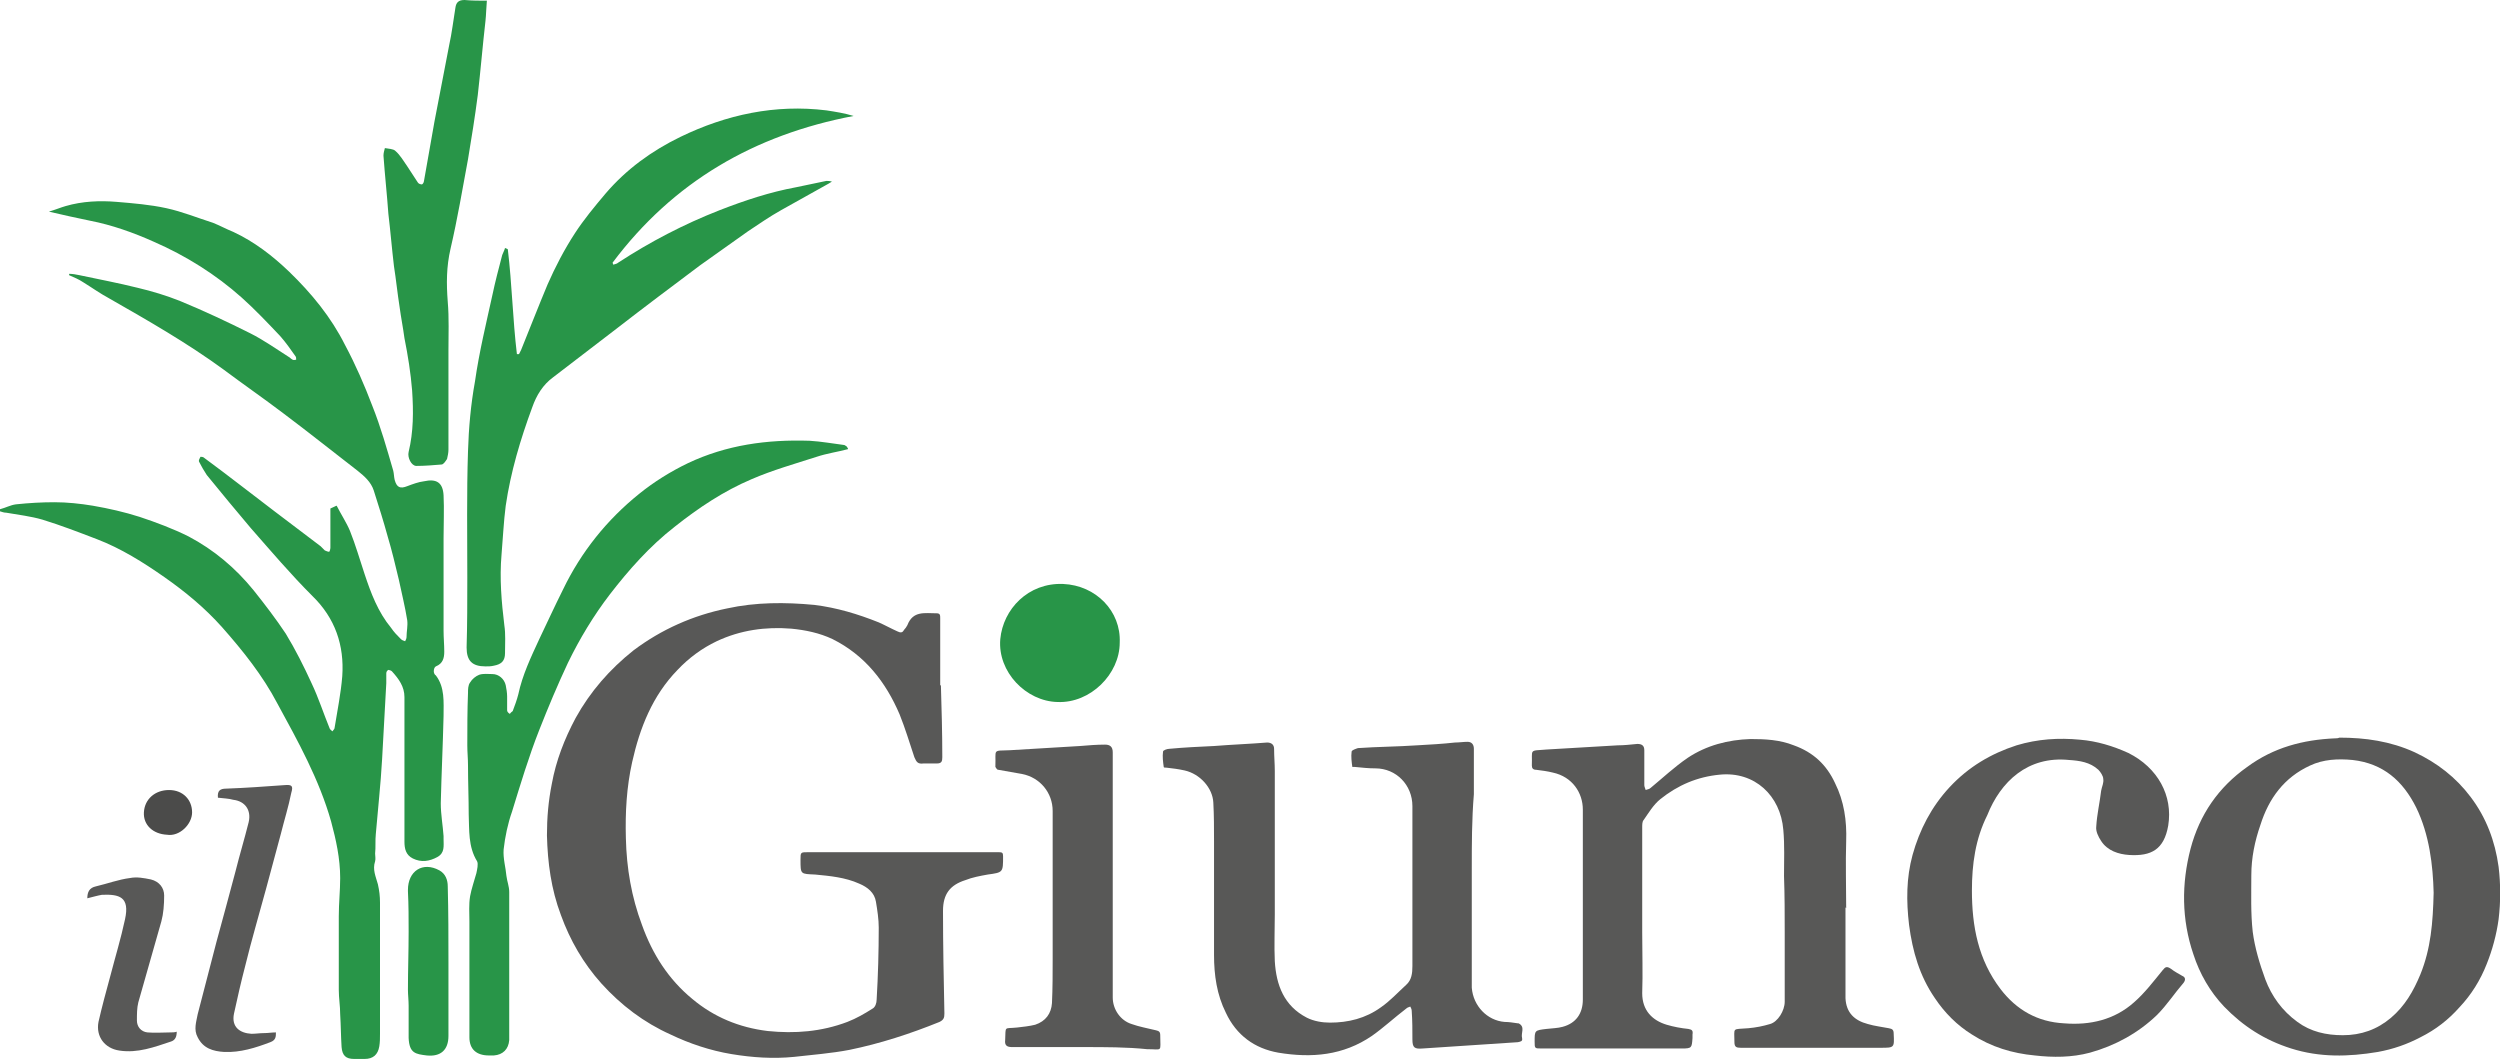
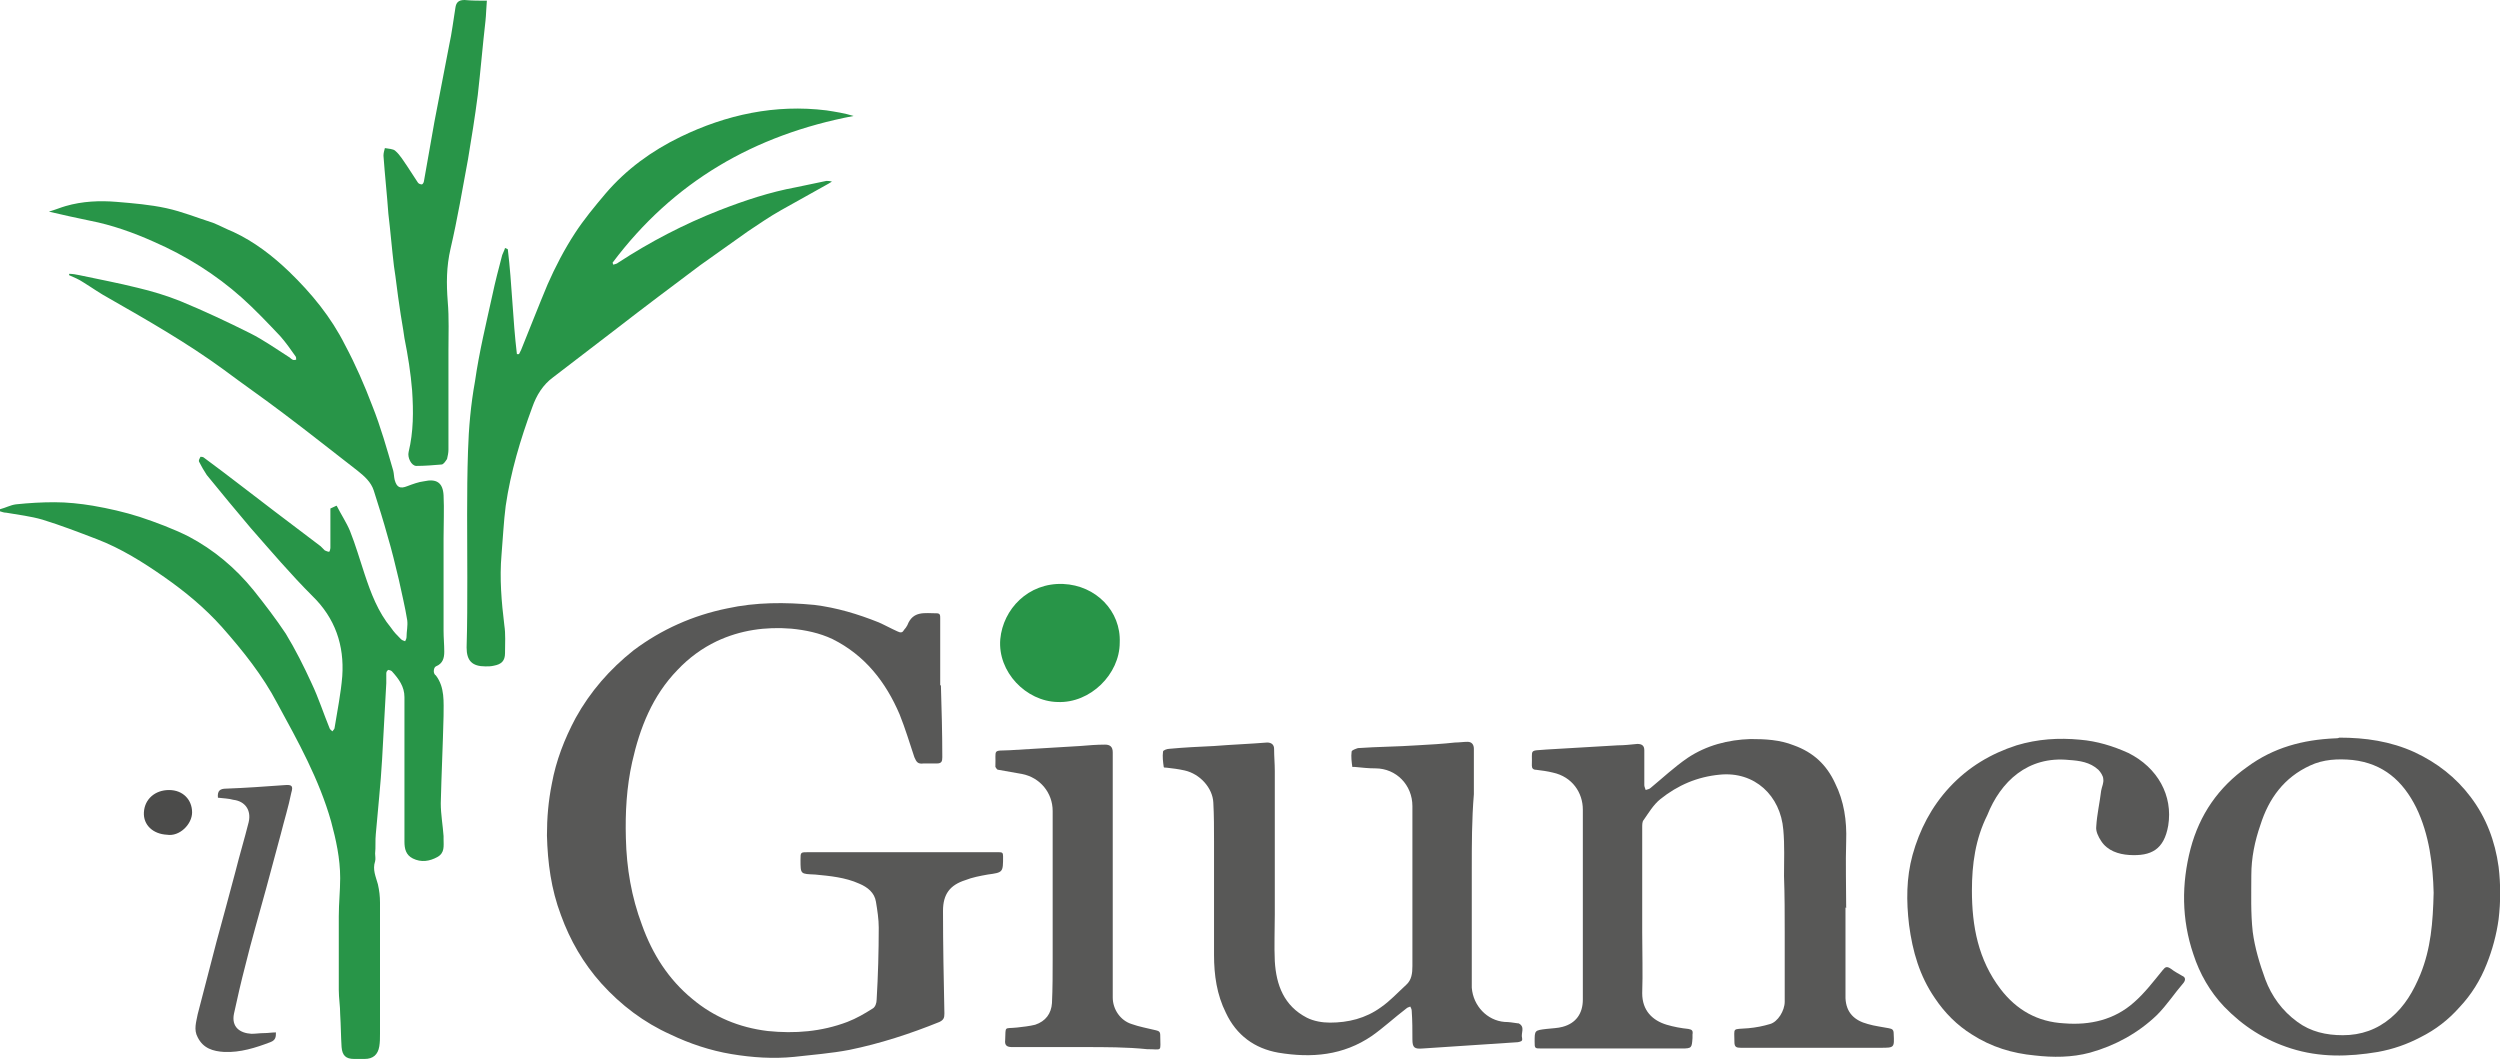
<svg xmlns="http://www.w3.org/2000/svg" version="1.1" id="Layer_1" x="0px" y="0px" viewBox="0 0 357.9 151.6" style="enable-background:new 0 0 357.9 151.6;" xml:space="preserve">
  <style type="text/css">
	.st0{fill:#289548;}
	.st1{fill:#585857;}
	.st2{fill:#4B4B4A;}
</style>
  <path class="st0" d="M48.2,72.4c0.6,1.2,1.4,2.4,1.9,3.6c0.8,2,1.4,4.1,2.1,6.2c0.9,2.7,1.9,5.4,3.8,7.7c0.4,0.6,0.9,1.1,1.4,1.6  c0.2,0.2,0.4,0.2,0.6,0.3c0.1-0.2,0.2-0.4,0.2-0.6c0-0.8,0.2-1.6,0.1-2.4c-0.3-1.9-0.8-3.9-1.2-5.8c-0.5-2.1-1-4.2-1.6-6.2  c-0.6-2.2-1.3-4.4-2-6.6c-0.4-1.2-1.3-2-2.3-2.8c-3.5-2.7-7-5.5-10.6-8.2C37.7,57,34.8,55,32,52.9c-5.2-3.8-10.8-7-16.4-10.2  c-1.3-0.7-2.4-1.5-3.7-2.3c-0.6-0.4-1.3-0.7-2-1c0-0.1,0-0.2,0-0.2c0.5,0,1,0.1,1.5,0.2c2.8,0.6,5.5,1.1,8.3,1.8  c2.1,0.5,4.1,1.1,6.1,1.9c3.4,1.4,6.8,3,10,4.6c2,1,3.8,2.3,5.7,3.5c0.1,0.1,0.2,0.2,0.4,0.3s0.3,0,0.5,0c0-0.2,0-0.4-0.1-0.5  c-0.7-1-1.4-2-2.2-2.9c-1.8-1.9-3.6-3.8-5.5-5.5c-3.7-3.3-8-6-12.6-8c-2.9-1.3-6-2.4-9.1-3c-1.9-0.4-3.8-0.8-5.9-1.3  C8,30,8.7,29.7,9.4,29.5c2.4-0.7,4.9-0.8,7.3-0.6c2.4,0.2,4.8,0.4,7.1,0.9c2.3,0.5,4.5,1.4,6.7,2.1c1,0.4,1.9,0.9,2.9,1.3  c3,1.4,5.6,3.4,8,5.7c3.2,3.1,6,6.5,8,10.5c1.5,2.8,2.8,5.8,3.9,8.7c1.2,3,2.1,6.2,3,9.3c0.1,0.4,0.1,0.9,0.2,1.3  c0.3,1.1,0.8,1.3,1.8,0.9c0.8-0.3,1.6-0.6,2.4-0.7c1.8-0.4,2.7,0.2,2.8,2c0.1,2,0,4.1,0,6.1c0,2.8,0,5.7,0,8.5c0,1.6,0,3.2,0,4.8  c0,1,0.1,2,0.1,3c0,0.9-0.2,1.7-1.2,2.1c-0.2,0.1-0.3,0.4-0.3,0.7c0,0.2,0.1,0.5,0.3,0.6c1.3,1.7,1.1,3.8,1.1,5.8  c-0.1,4.2-0.3,8.3-0.4,12.5c0,1.6,0.3,3.2,0.4,4.7c0,0.1,0,0.3,0,0.4c0,1,0.2,2-0.9,2.6c-1.1,0.6-2.3,0.8-3.5,0.2  c-1-0.5-1.2-1.4-1.2-2.4c0-3.2,0-6.5,0-9.7c0-3.7,0-7.3,0-11c0-1.5-0.8-2.6-1.8-3.7c-0.1-0.1-0.4-0.2-0.5-0.2  c-0.2,0.1-0.3,0.3-0.3,0.5c0,0.4,0,0.9,0,1.4c-0.2,3.6-0.4,7.2-0.6,10.9c-0.2,3.6-0.6,7.1-0.9,10.7c-0.1,0.9,0,1.9-0.1,2.8  c0,0.4,0.1,0.7,0,1.1c-0.4,1.2,0.1,2.2,0.4,3.3c0.2,0.9,0.3,1.7,0.3,2.6c0,6.3,0,12.5,0,18.8c0,0.6,0,1.2-0.1,1.8  c-0.2,1.2-0.9,1.8-2.1,1.8c-0.5,0-1,0-1.5,0c-1.2,0-1.7-0.5-1.8-1.7c-0.1-1.6-0.1-3.1-0.2-4.7c0-1.2-0.2-2.3-0.2-3.5  c0-3.5,0-7,0-10.5c0-1.9,0.2-3.7,0.2-5.5c0-2.8-0.6-5.5-1.3-8.1c-1.7-6-4.7-11.4-7.7-16.9c-2.1-4-4.9-7.5-7.9-10.9  c-2.5-2.8-5.3-5.1-8.3-7.2c-3-2.1-6.2-4.1-9.6-5.4c-2.6-1-5.2-2-7.8-2.8c-1.7-0.5-3.5-0.7-5.2-1c-0.3,0-0.6-0.1-0.9-0.2  c0-0.1,0-0.2,0-0.3c0.8-0.2,1.5-0.6,2.3-0.7c1.9-0.2,3.7-0.3,5.5-0.3c1.8,0,3.7,0.2,5.5,0.5c2.3,0.4,4.5,0.9,6.7,1.6  c2.4,0.8,4.8,1.7,7,2.8c3.6,1.9,6.7,4.5,9.3,7.7c1.6,2,3.2,4.1,4.6,6.2c1.4,2.3,2.6,4.7,3.7,7.1c1,2.1,1.7,4.3,2.6,6.5  c0.1,0.2,0.3,0.3,0.4,0.4c0.1-0.2,0.3-0.3,0.3-0.5c0.4-2.5,0.9-4.9,1.1-7.4c0.3-4.4-1-8.3-4.3-11.5c-3.1-3.1-5.9-6.4-8.8-9.7  c-2.1-2.5-4.2-5-6.3-7.6c-0.4-0.6-0.8-1.3-1.1-1.9c-0.1-0.2,0.1-0.5,0.2-0.7c0.2,0,0.4,0,0.6,0.2c3.4,2.5,6.7,5.1,10,7.6  c2.2,1.7,4.4,3.3,6.6,5c0.2,0.2,0.4,0.4,0.6,0.6c0.2,0.1,0.5,0.2,0.6,0.2c0.1,0,0.2-0.4,0.2-0.6c0-1.9,0-3.8,0-5.6  C48,72.5,48.1,72.4,48.2,72.4z" />
  <path class="st1" d="M134.7,98.1c0.1,3.4,0.2,6.8,0.2,10.3c0,0.6-0.1,0.9-0.8,0.9c-0.6,0-1.3,0-1.9,0c-0.8,0.1-1-0.2-1.3-0.9  c-0.7-2.1-1.3-4.1-2.1-6.1c-2-4.7-5-8.5-9.6-10.8c-1.9-0.9-3.9-1.3-5.9-1.5c-3.7-0.3-7.3,0.2-10.7,1.8c-2.1,1-4,2.4-5.6,4.1  c-3.6,3.7-5.4,8.3-6.5,13.2c-0.8,3.6-1,7.2-0.9,10.9c0.1,4.3,0.8,8.4,2.3,12.4c1.5,4.2,3.8,7.8,7.2,10.6c3.1,2.6,6.7,4.1,10.8,4.6  c3.9,0.4,7.7,0.1,11.4-1.3c1.3-0.5,2.5-1.2,3.6-1.9c0.4-0.2,0.6-0.8,0.6-1.3c0.2-3.4,0.3-6.9,0.3-10.3c0-1.2-0.2-2.5-0.4-3.7  c-0.2-1.3-1.2-2.1-2.4-2.6c-2-0.9-4.2-1.1-6.3-1.3c-2.1-0.1-2.1,0-2.1-2.1c0-1.1,0-1.1,1.1-1.1c3,0,5.9,0,8.8,0c3.8,0,7.7,0,11.5,0  c2.3,0,4.7,0,7,0c0.5,0,0.6,0.1,0.6,0.6c0,2.3,0,2.3-2.2,2.6c-1.1,0.2-2.2,0.4-3.2,0.8c-2.2,0.7-3.2,2-3.2,4.4  c0,4.9,0.1,9.8,0.2,14.7c0,0.6-0.1,0.9-0.7,1.2c-4.2,1.7-8.5,3.1-12.9,4c-2.6,0.5-5.3,0.7-7.9,1c-3,0.3-6,0.1-9-0.4  c-3-0.5-6-1.5-8.7-2.8c-3.8-1.7-7.1-4.2-9.9-7.3c-2.6-2.9-4.5-6.2-5.8-9.8c-1.4-3.7-1.9-7.5-2-11.4c0-2.5,0.2-4.9,0.7-7.4  c0.6-3.3,1.8-6.4,3.4-9.4c2.1-3.8,4.9-7,8.3-9.7c4-3,8.5-5,13.4-6c4.1-0.9,8.3-0.9,12.5-0.5c3.2,0.4,6.2,1.3,9.2,2.5  c0.9,0.4,1.8,0.9,2.7,1.3c0.4,0.2,0.7,0.2,0.9-0.2c0.2-0.2,0.4-0.5,0.5-0.7c0.8-2.1,2.5-1.7,4.2-1.7c0.5,0,0.5,0.3,0.5,0.7  c0,3.2,0,6.5,0,9.7C134.6,98.1,134.6,98.1,134.7,98.1z" />
  <path class="st1" d="M264.2,129.8c0,3,0,6,0,9c0,1.3,0,2.7,0,4.1c0.1,2.1,1.3,3.2,3.2,3.7c1,0.3,2,0.4,3,0.6  c0.5,0.1,0.7,0.2,0.7,0.8c0.1,2,0.1,2-1.9,2c-6.7,0-13.3,0-20,0c-0.6,0-0.9-0.1-0.9-0.8c0-2.2-0.4-1.8,2-2c1.1-0.1,2.1-0.3,3.1-0.6  c1.1-0.3,2.1-1.9,2.1-3.2c0-3.3,0-6.5,0-9.8c0-2.7,0-5.4-0.1-8.2c0-2.2,0.1-4.4-0.1-6.6c-0.4-4.9-4.1-8.4-9.1-7.9  c-3.2,0.3-6,1.5-8.5,3.5c-1,0.8-1.7,2-2.4,3c-0.2,0.2-0.2,0.7-0.2,1c0,5.1,0,10.1,0,15.1c0,2.9,0.1,5.8,0,8.7c0,2.5,1.5,3.9,3.5,4.5  c1,0.3,2.1,0.5,3.1,0.6c0.5,0.1,0.7,0.2,0.6,0.8c0,0.2,0,0.3,0,0.5c-0.1,1.4-0.1,1.5-1.5,1.5c-3.2,0-6.5,0-9.7,0c-3.5,0-7,0-10.4,0  c-1,0-1,0-1-1c0-1.6,0-1.6,1.7-1.8c0.8-0.1,1.6-0.1,2.3-0.3c1.9-0.5,2.9-1.9,2.9-3.9c0-6.3,0-12.6,0-19c0-2.7,0-5.5,0-8.2  c0-2.4-1.5-4.7-4.3-5.3c-0.8-0.2-1.6-0.3-2.4-0.4c-0.4,0-0.6-0.2-0.6-0.6c0.1-2.4-0.5-2.1,2.1-2.3c3.4-0.2,6.8-0.4,10.2-0.6  c0.9,0,1.8-0.1,2.8-0.2c0.6,0,1,0.2,1,0.9c0,1.7,0,3.4,0,5c0,0.2,0.1,0.4,0.2,0.7c0.2-0.1,0.5-0.1,0.7-0.3c1.7-1.4,3.4-3,5.3-4.3  c2.7-1.8,5.8-2.6,9-2.7c2.1,0,4.2,0.1,6.2,0.9c2.8,1,4.7,2.8,5.9,5.4c1.3,2.6,1.7,5.4,1.6,8.3c-0.1,3.2,0,6.4,0,9.6  C264.1,129.8,264.1,129.8,264.2,129.8z" />
  <path class="st1" d="M210.7,124.4c0,4.9,0,9.8,0,14.7c0,0.8,0,1.5,0,2.3c0.2,2.6,2.2,4.7,4.7,4.9c0.6,0,1.2,0.1,1.9,0.2  c0,0,0,0,0.1,0c1,0.5,0.3,1.4,0.5,2.1c0.1,0.5-0.2,0.5-0.6,0.6c-4.5,0.3-9,0.6-13.6,0.9c-1.2,0.1-1.5-0.1-1.5-1.3  c0-1.3,0-2.7-0.1-4.1c0-0.2-0.1-0.4-0.2-0.6c-0.2,0.1-0.4,0.1-0.6,0.3c-1.7,1.3-3.2,2.7-4.9,3.9c-4.1,2.8-8.6,3.2-13.4,2.4  c-3.4-0.6-6-2.5-7.5-5.7c-1.3-2.6-1.7-5.4-1.7-8.3c0-3,0-5.9,0-8.8c0-2.5,0-5,0-7.5c0-1.8,0-3.7-0.1-5.5c-0.1-2.1-1.9-4.1-4.1-4.6  c-0.9-0.2-1.7-0.3-2.6-0.4c-0.2,0-0.4,0-0.4-0.1c-0.1-0.7-0.2-1.5-0.1-2.2c0-0.2,0.6-0.4,0.9-0.4c2.1-0.2,4.3-0.3,6.4-0.4  c2.5-0.2,5.1-0.3,7.6-0.5c0.6,0,1,0.3,1,0.9c0,1.1,0.1,2.1,0.1,3.2c0,6.8,0,13.6,0,20.5c0,2.2-0.1,4.5,0,6.7  c0.2,3.4,1.3,6.4,4.6,8.1c1,0.5,2.2,0.7,3.3,0.7c2.6,0,5.1-0.6,7.3-2.2c1.3-0.9,2.4-2.1,3.6-3.2c0.8-0.7,0.9-1.7,0.9-2.7  c0-3.1,0-6.2,0-9.2c0-3,0-6,0-9.1c0-1.5,0-3.1,0-4.6c0-3-2.3-5.4-5.3-5.4c-1,0-1.9-0.1-2.9-0.2c-0.1,0-0.4,0-0.4,0  c-0.1-0.7-0.2-1.5-0.1-2.2c0-0.2,0.6-0.4,0.9-0.5c2.8-0.2,5.6-0.2,8.5-0.4c1.8-0.1,3.6-0.2,5.4-0.4c0.6,0,1.2-0.1,1.8-0.1  c0.6,0,0.9,0.4,0.9,1c0,2.1,0,4.3,0,6.5C210.7,117.3,210.7,120.9,210.7,124.4L210.7,124.4z" />
  <path class="st0" d="M72.7,35.7c0.6,5,0.7,10,1.3,15c0.1,0,0.2,0,0.3,0c0.1-0.2,0.2-0.4,0.3-0.6c1.3-3.2,2.5-6.3,3.8-9.4  c1.1-2.5,2.4-5,3.9-7.3c1.3-2,2.8-3.8,4.4-5.7c3-3.5,6.6-6.1,10.7-8.1c6.6-3.2,13.6-4.7,20.9-3.8c1.3,0.2,2.6,0.4,3.9,0.8  c-14.2,2.7-25.8,9.4-34.5,21c0,0.1,0.1,0.2,0.1,0.3c0.2-0.1,0.5-0.1,0.7-0.3c4.6-3,9.4-5.5,14.5-7.5c3.6-1.4,7.2-2.6,11-3.3  c1.4-0.3,2.8-0.6,4.3-0.9c0.2,0,0.5,0,0.8,0.1c-0.2,0.1-0.3,0.2-0.5,0.3c-2.3,1.3-4.5,2.5-6.8,3.8c-1.6,0.9-3.2,2-4.7,3  c-2.3,1.6-4.6,3.3-6.9,4.9c-4,3-8,6-12,9.1c-3,2.3-6,4.6-9,6.9c-1.5,1.1-2.4,2.6-3,4.3c-1.7,4.6-3.1,9.3-3.8,14.1  c-0.3,2.3-0.4,4.7-0.6,7c-0.3,3.4,0,6.8,0.4,10.1c0.2,1.3,0.1,2.6,0.1,4c0,1.1-0.5,1.6-1.6,1.8c-0.4,0.1-0.8,0.1-1.2,0.1  c-1.9,0-2.7-0.8-2.7-2.7c0.1-3.3,0.1-6.6,0.1-10c0-6-0.1-12.1,0.1-18.1c0.1-3.3,0.4-6.7,1-10c0.6-4.2,1.6-8.3,2.5-12.4  c0.4-1.9,0.9-3.8,1.4-5.7c0.1-0.3,0.3-0.6,0.4-1C72.5,35.6,72.6,35.6,72.7,35.7z" />
  <path class="st1" d="M334.9,105.6c3.7,0,7.3,0.5,10.8,2.1c3.2,1.5,5.9,3.6,8,6.4c2.2,2.9,3.5,6.3,4,10c0.3,2.5,0.3,5,0,7.5  c-0.3,2.2-0.9,4.4-1.7,6.4c-0.9,2.3-2.2,4.4-3.9,6.2c-1.6,1.8-3.4,3.2-5.6,4.3c-1.9,1-3.9,1.7-6.1,2.1c-4.2,0.7-8.3,0.8-12.4-0.5  c-3.8-1.2-6.9-3.2-9.6-6c-2-2.1-3.5-4.7-4.4-7.5c-1.7-5-1.7-10.1-0.4-15.1c1.3-4.9,4-8.8,8.1-11.7c3.8-2.8,8-3.9,12.6-4.1  C334.5,105.7,334.7,105.7,334.9,105.6z M348.4,127.8c-0.1-3.9-0.6-8.3-2.5-12.2c-1.9-3.8-4.7-6.3-9.1-6.8c-2.1-0.2-4.2-0.1-6.1,0.8  c-3.7,1.7-5.9,4.7-7.1,8.5c-0.8,2.3-1.3,4.7-1.3,7.2c0,2.7-0.1,5.4,0.2,8.1c0.3,2.3,1,4.6,1.8,6.8c0.9,2.4,2.4,4.5,4.6,6.1  c1.9,1.4,4.1,1.9,6.5,1.9c2.6,0,4.9-0.8,6.9-2.5c2-1.7,3.2-3.8,4.2-6.2C348,135.8,348.3,132.1,348.4,127.8z" />
-   <path class="st0" d="M121.4,64.3c-1.5,0.4-3,0.6-4.5,1.1c-3.1,1-6.3,1.9-9.3,3.2c-4,1.7-7.6,4.1-11,6.8c-3.6,2.8-6.6,6.2-9.3,9.7  c-2.3,3-4.3,6.3-6,9.8c-1.5,3.2-2.8,6.3-4.1,9.6c-1.5,3.8-2.7,7.8-3.9,11.7c-0.6,1.7-1,3.6-1.2,5.4c-0.1,1.3,0.3,2.6,0.4,3.8  c0.1,0.8,0.4,1.5,0.4,2.3c0,6.8,0,13.6,0,20.4c0,0.3,0,0.5,0,0.8c-0.1,1.3-0.9,2.1-2.2,2.2c-0.2,0-0.5,0-0.7,0  c-1.8,0-2.8-0.9-2.8-2.6c0-5.5,0-11.1,0-16.6c0-1.2-0.1-2.4,0.1-3.6c0.2-1.1,0.6-2.2,0.9-3.3c0.1-0.5,0.3-1.3,0.1-1.7  c-1.3-2.1-1.1-4.5-1.2-6.7c0-2.3-0.1-4.7-0.1-7c0-1-0.1-1.9-0.1-2.9c0-2.5,0-5,0.1-7.5c0-0.5,0-1.1,0.3-1.5c0.3-0.5,0.8-0.9,1.3-1.1  c0.6-0.2,1.3-0.1,1.9-0.1c0.9,0,1.7,0.7,1.9,1.6c0.1,0.5,0.2,1.1,0.2,1.6c0,0.7,0,1.3,0,2c0,0.2,0.2,0.4,0.4,0.5  c0.1-0.2,0.3-0.3,0.4-0.4c0.3-0.8,0.6-1.6,0.8-2.4c0.6-2.8,1.8-5.3,3-7.9c1.1-2.3,2.2-4.7,3.4-7.1c2.6-5.4,6.3-10,10.9-13.7  c2.1-1.7,4.5-3.2,7-4.4c5.5-2.6,11.3-3.4,17.4-3.2c1.7,0.1,3.3,0.4,4.9,0.6c0.2,0,0.3,0.2,0.4,0.2C121.4,64.2,121.4,64.2,121.4,64.3  z" />
  <path class="st1" d="M282.3,127.5c0,5.1,0.9,9.9,4.1,14.1c2.3,3,5.3,4.7,9.1,4.9c3.7,0.3,7.2-0.5,10-3c1.5-1.3,2.8-3,4.1-4.6  c0.4-0.5,0.6-0.6,1.2-0.2c0.5,0.4,1.1,0.7,1.6,1c0.5,0.2,0.5,0.6,0.2,1c-1.3,1.5-2.4,3.2-3.8,4.6c-2.7,2.6-6,4.4-9.6,5.4  c-2.6,0.7-5.3,0.7-7.9,0.4c-3.2-0.3-6.2-1.2-9-3c-2.1-1.3-3.9-3.1-5.3-5.2c-2.2-3.2-3.2-6.7-3.7-10.5c-0.4-3.4-0.4-6.7,0.5-10  c1-3.6,2.7-6.9,5.3-9.7c2.7-2.9,5.9-4.8,9.6-6c3-0.9,6-1.1,9.1-0.8c2.4,0.2,4.7,0.9,6.9,1.9c4.2,2.1,6.4,6.1,5.7,10.4  c-0.6,3.4-2.4,4.4-5.6,4.2c-1.5-0.1-3.1-0.6-4-2c-0.4-0.6-0.8-1.4-0.7-2.1c0.1-1.7,0.5-3.4,0.7-5.1c0.1-0.6,0.4-1.1,0.3-1.7  c0-0.4-0.4-1-0.7-1.3c-1.2-1.1-2.7-1.3-4.2-1.4c-5.9-0.6-9.8,3.1-11.7,7.9C282.8,120.1,282.3,123.7,282.3,127.5z" />
  <path class="st1" d="M155.2,149.9c-3.4,0-6.8,0-10.3,0c-0.7,0-1.1-0.2-1-1c0.1-2.1-0.2-1.6,1.7-1.8c0.9-0.1,1.8-0.2,2.6-0.4  c1.5-0.5,2.3-1.6,2.4-3.1c0.1-2.1,0.1-4.3,0.1-6.4c0-5.9,0-11.9,0-17.8c0-1.1,0-2.2,0-3.3c0-2.6-1.8-4.8-4.4-5.3  c-1.1-0.2-2.3-0.4-3.4-0.6c-0.2,0-0.3-0.3-0.4-0.4c0,0,0,0,0-0.1c0.1-2.5-0.5-2.2,2.1-2.3c3.3-0.2,6.7-0.4,10-0.6  c1.2-0.1,2.4-0.2,3.6-0.2c0.7,0,1.1,0.3,1.1,1.1c0,1.1,0,2.1,0,3.2c0,3,0,6,0,9.1c0,3.8,0,7.7,0,11.5c0,3.8,0,7.5,0,11.3  c0,1.7,1.1,3.3,2.7,3.8c1.1,0.4,2.3,0.6,3.5,0.9c0.4,0.1,0.6,0.2,0.6,0.7c0,2.5,0.4,2-1.9,2C161.3,149.9,158.2,149.9,155.2,149.9  C155.2,149.9,155.2,149.9,155.2,149.9z" />
  <path class="st0" d="M69.7,0.1c-0.1,1.1-0.1,2-0.2,2.9c-0.4,3.5-0.7,7.1-1.1,10.6c-0.4,3.1-0.9,6.2-1.4,9.2  c-0.8,4.3-1.5,8.5-2.5,12.8c-0.6,2.6-0.6,5-0.4,7.6c0.2,2.3,0.1,4.7,0.1,7c0,4.7,0,9.4,0,14.2c0,0.4-0.1,0.9-0.2,1.3  c-0.2,0.3-0.5,0.8-0.8,0.8c-1.2,0.1-2.4,0.2-3.6,0.2c-0.7,0-1.3-1.2-1.1-2c0.7-2.9,0.7-5.8,0.5-8.8c-0.2-2.5-0.6-5-1.1-7.5  c-0.2-1.5-0.5-3-0.7-4.5c-0.3-1.9-0.5-3.9-0.8-5.8c-0.3-2.5-0.5-5-0.8-7.5c-0.2-2.8-0.5-5.5-0.7-8.3c0-0.4,0.1-0.7,0.2-1.1  c0.5,0.1,1.2,0.1,1.5,0.4c0.7,0.6,1.2,1.5,1.7,2.2c0.5,0.8,1,1.5,1.5,2.3c0.1,0.2,0.4,0.3,0.6,0.3c0.1,0,0.3-0.3,0.3-0.5  c0.5-2.8,1-5.7,1.5-8.5c0.7-3.6,1.4-7.2,2.1-10.9c0.4-1.8,0.6-3.6,0.9-5.4C65.3,0.4,65.6,0,66.5,0C67.6,0.1,68.6,0.1,69.7,0.1z" />
  <path class="st0" d="M160.3,92c0,4.5-4.2,8.7-8.9,8.5c-4.5-0.1-8.6-4.3-8.2-9c0.4-4.3,4-8.1,9-7.9C156.9,83.8,160.5,87.5,160.3,92z" />
  <path class="st1" d="M31.2,114.2c-0.1-1,0.3-1.3,1.2-1.3c2.8-0.1,5.5-0.3,8.3-0.5c1.1-0.1,1.3,0.1,1,1.1c-0.4,2-1,3.9-1.5,5.9  c-0.7,2.6-1.4,5.2-2.1,7.8c-1,3.7-2.1,7.4-3,11.1c-0.6,2.3-1.1,4.5-1.6,6.8c-0.4,1.9,0.8,2.8,2.5,2.9c0.6,0,1.2-0.1,1.8-0.1  c0.6,0,1.1-0.1,1.7-0.1c0,0.6,0,1.1-0.8,1.4c-2.1,0.8-4.3,1.5-6.6,1.4c-1.6-0.1-3-0.5-3.8-2.1c-0.6-1.1-0.2-2.2,0-3.3  c0.9-3.5,1.8-6.9,2.7-10.4c0.9-3.3,1.8-6.6,2.7-10c0.6-2.4,1.3-4.7,1.9-7.1c0.4-1.7-0.5-3-2.2-3.2C32.7,114.3,32,114.3,31.2,114.2z" />
-   <path class="st0" d="M64.2,137.8c0,3.5,0,7,0,10.5c0,2-1.1,3-3.1,2.8c-1.6-0.2-2.5-0.3-2.6-2.5c0-1.5,0-3.1,0-4.6  c0-0.8-0.1-1.6-0.1-2.3c0-2.8,0.1-5.5,0.1-8.3c0-1.9,0-3.8-0.1-5.8c0-0.1,0-0.2,0-0.2c0-2.7,2.1-4.1,4.5-2.8  c0.9,0.5,1.2,1.4,1.2,2.3C64.2,130.6,64.2,134.2,64.2,137.8L64.2,137.8z" />
-   <path class="st1" d="M12.5,128.6c0-0.9,0.3-1.5,1.2-1.7c1.7-0.4,3.3-1,4.9-1.2c1-0.2,2,0,3,0.2c1.2,0.3,1.9,1.2,1.9,2.3  c0,1.3-0.1,2.6-0.4,3.7c-1.1,3.9-2.2,7.7-3.3,11.6c-0.2,0.8-0.2,1.7-0.2,2.6c0,0.9,0.6,1.6,1.5,1.7c1.1,0.1,2.2,0,3.3,0  c0.3,0,0.6,0,0.9-0.1c0,0.7-0.2,1.2-0.8,1.4c-2.4,0.8-4.8,1.7-7.4,1.3c-2.1-0.3-3.4-2-3-4.1c0.5-2.2,1.1-4.4,1.7-6.6  c0.7-2.7,1.5-5.3,2.1-8.1c0.7-3.2-0.8-3.6-3.3-3.5C14,128.2,13.3,128.4,12.5,128.6z" />
  <path class="st2" d="M23.9,119.5c-2-0.1-3.4-1.4-3.3-3.2c0.1-1.9,1.6-3.2,3.6-3.2c2,0,3.3,1.4,3.3,3.2  C27.5,118,25.7,119.8,23.9,119.5z" />
</svg>